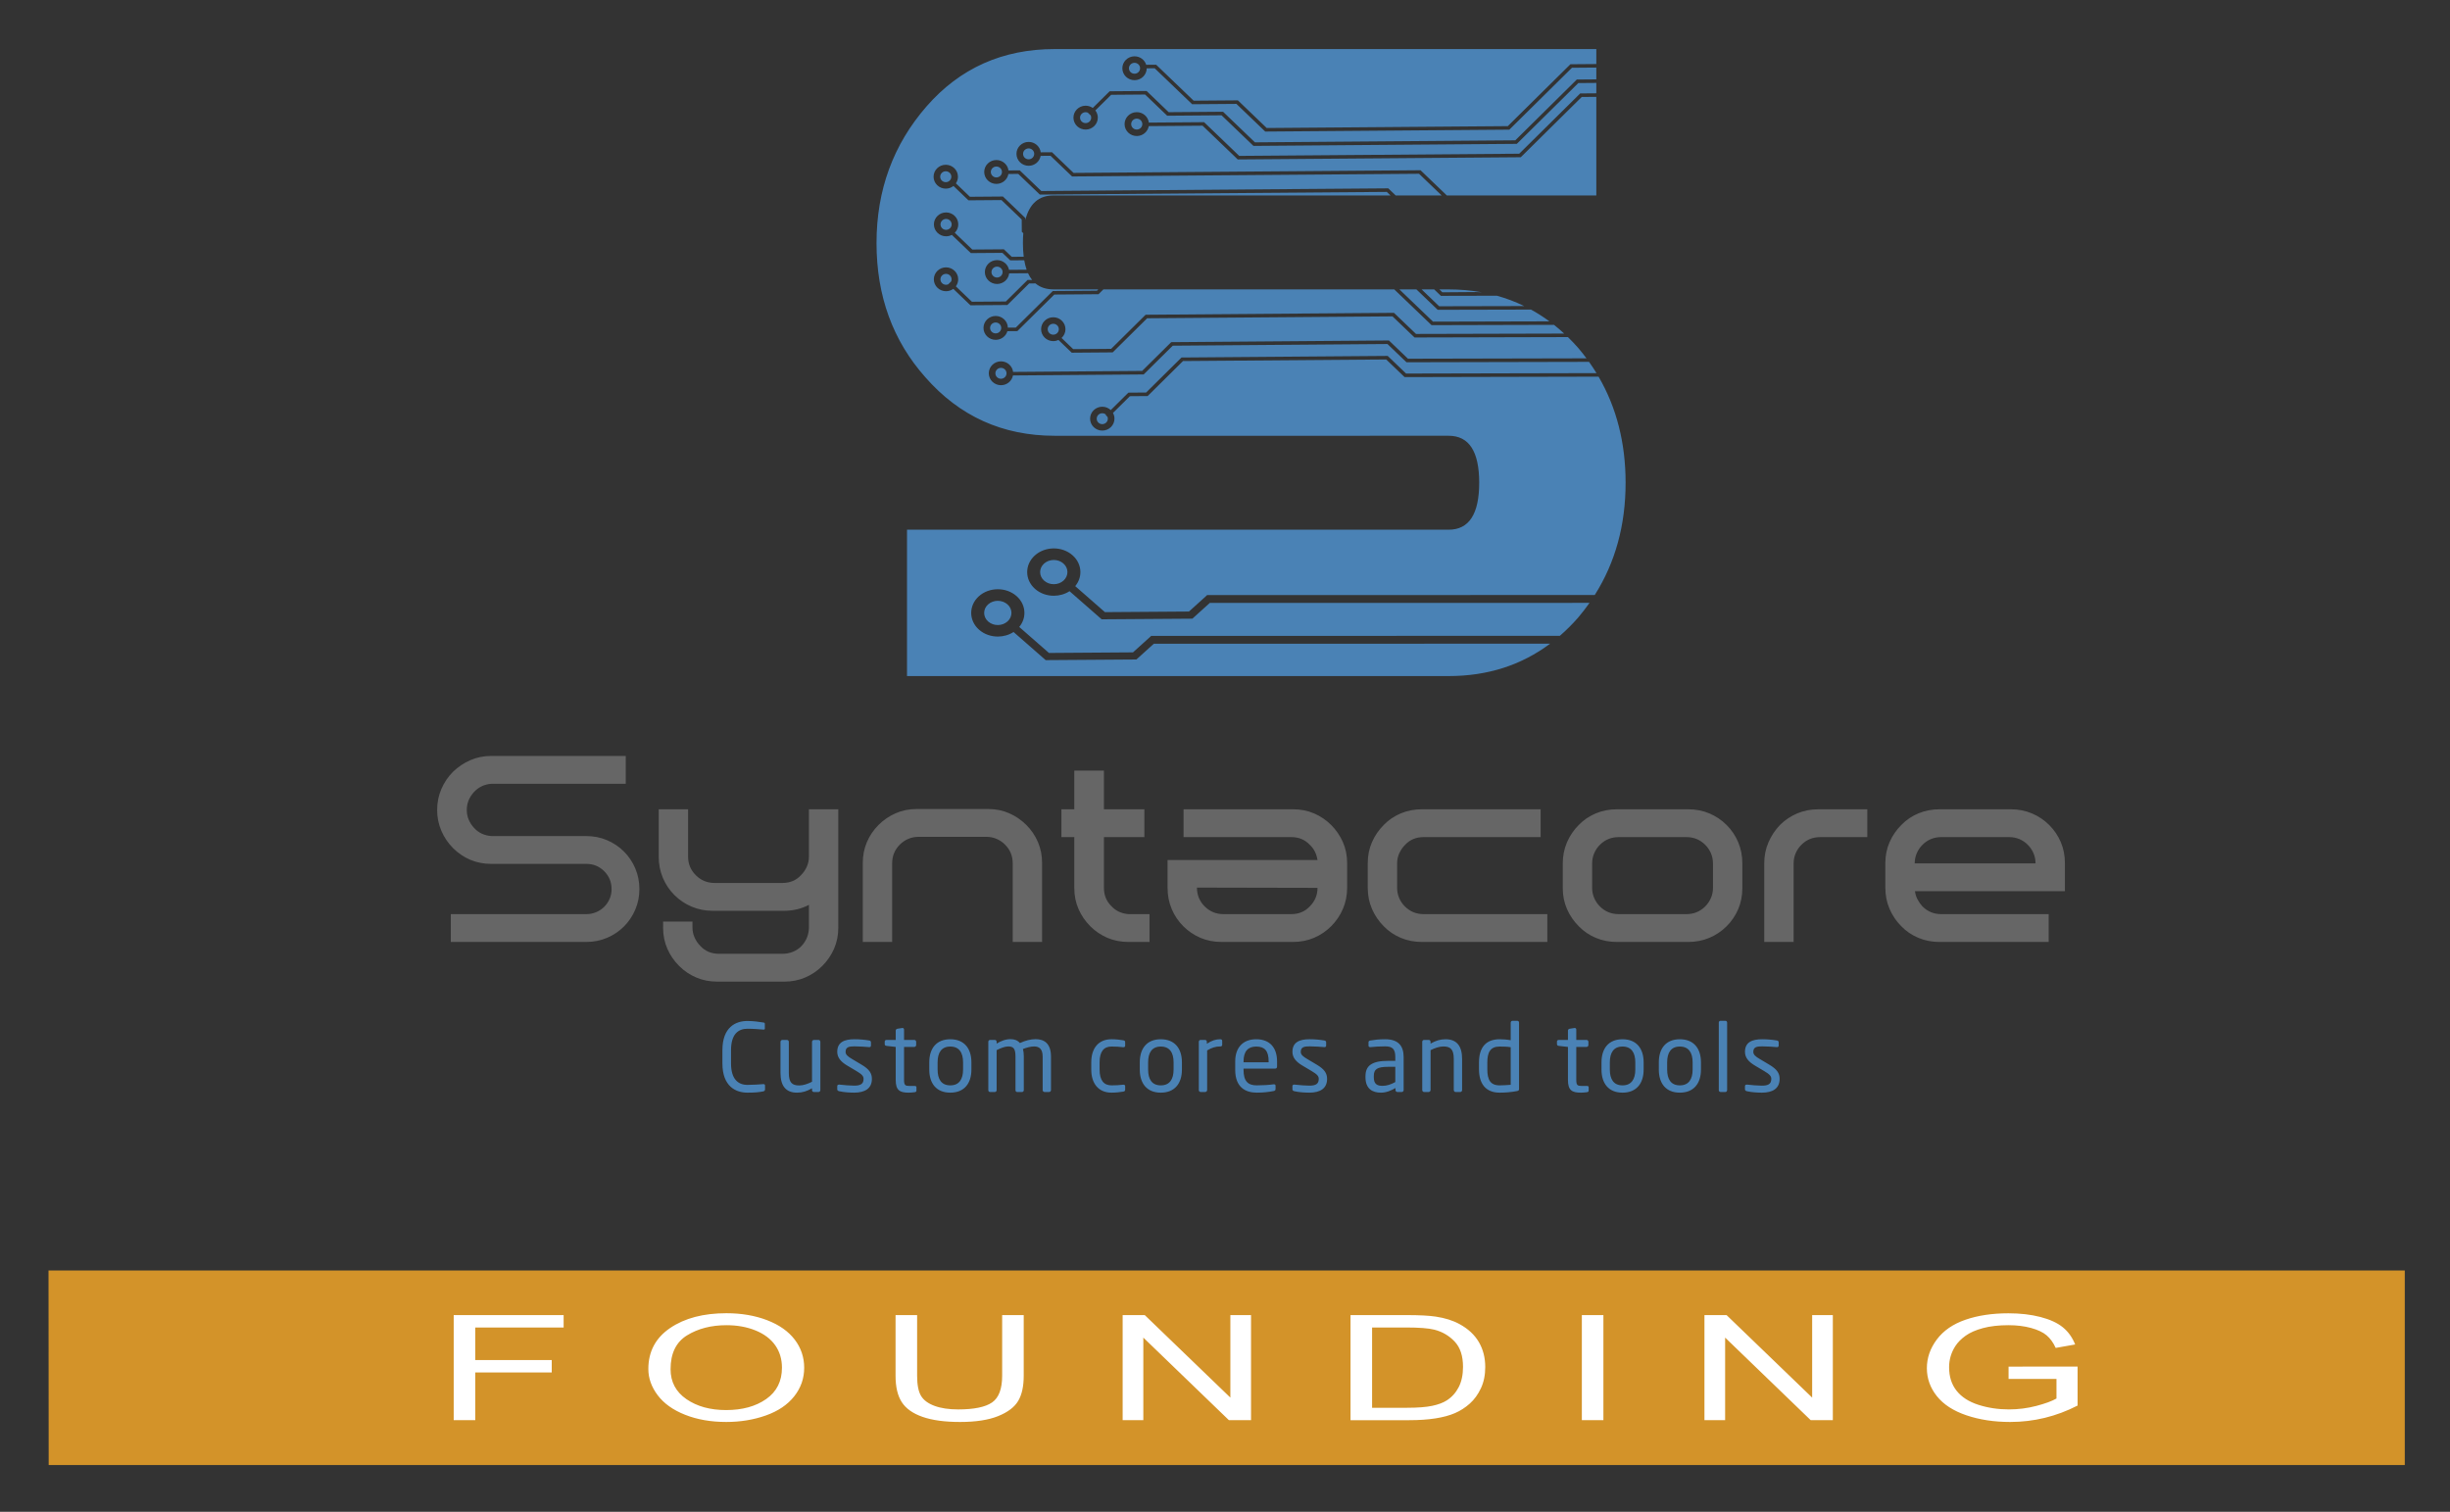
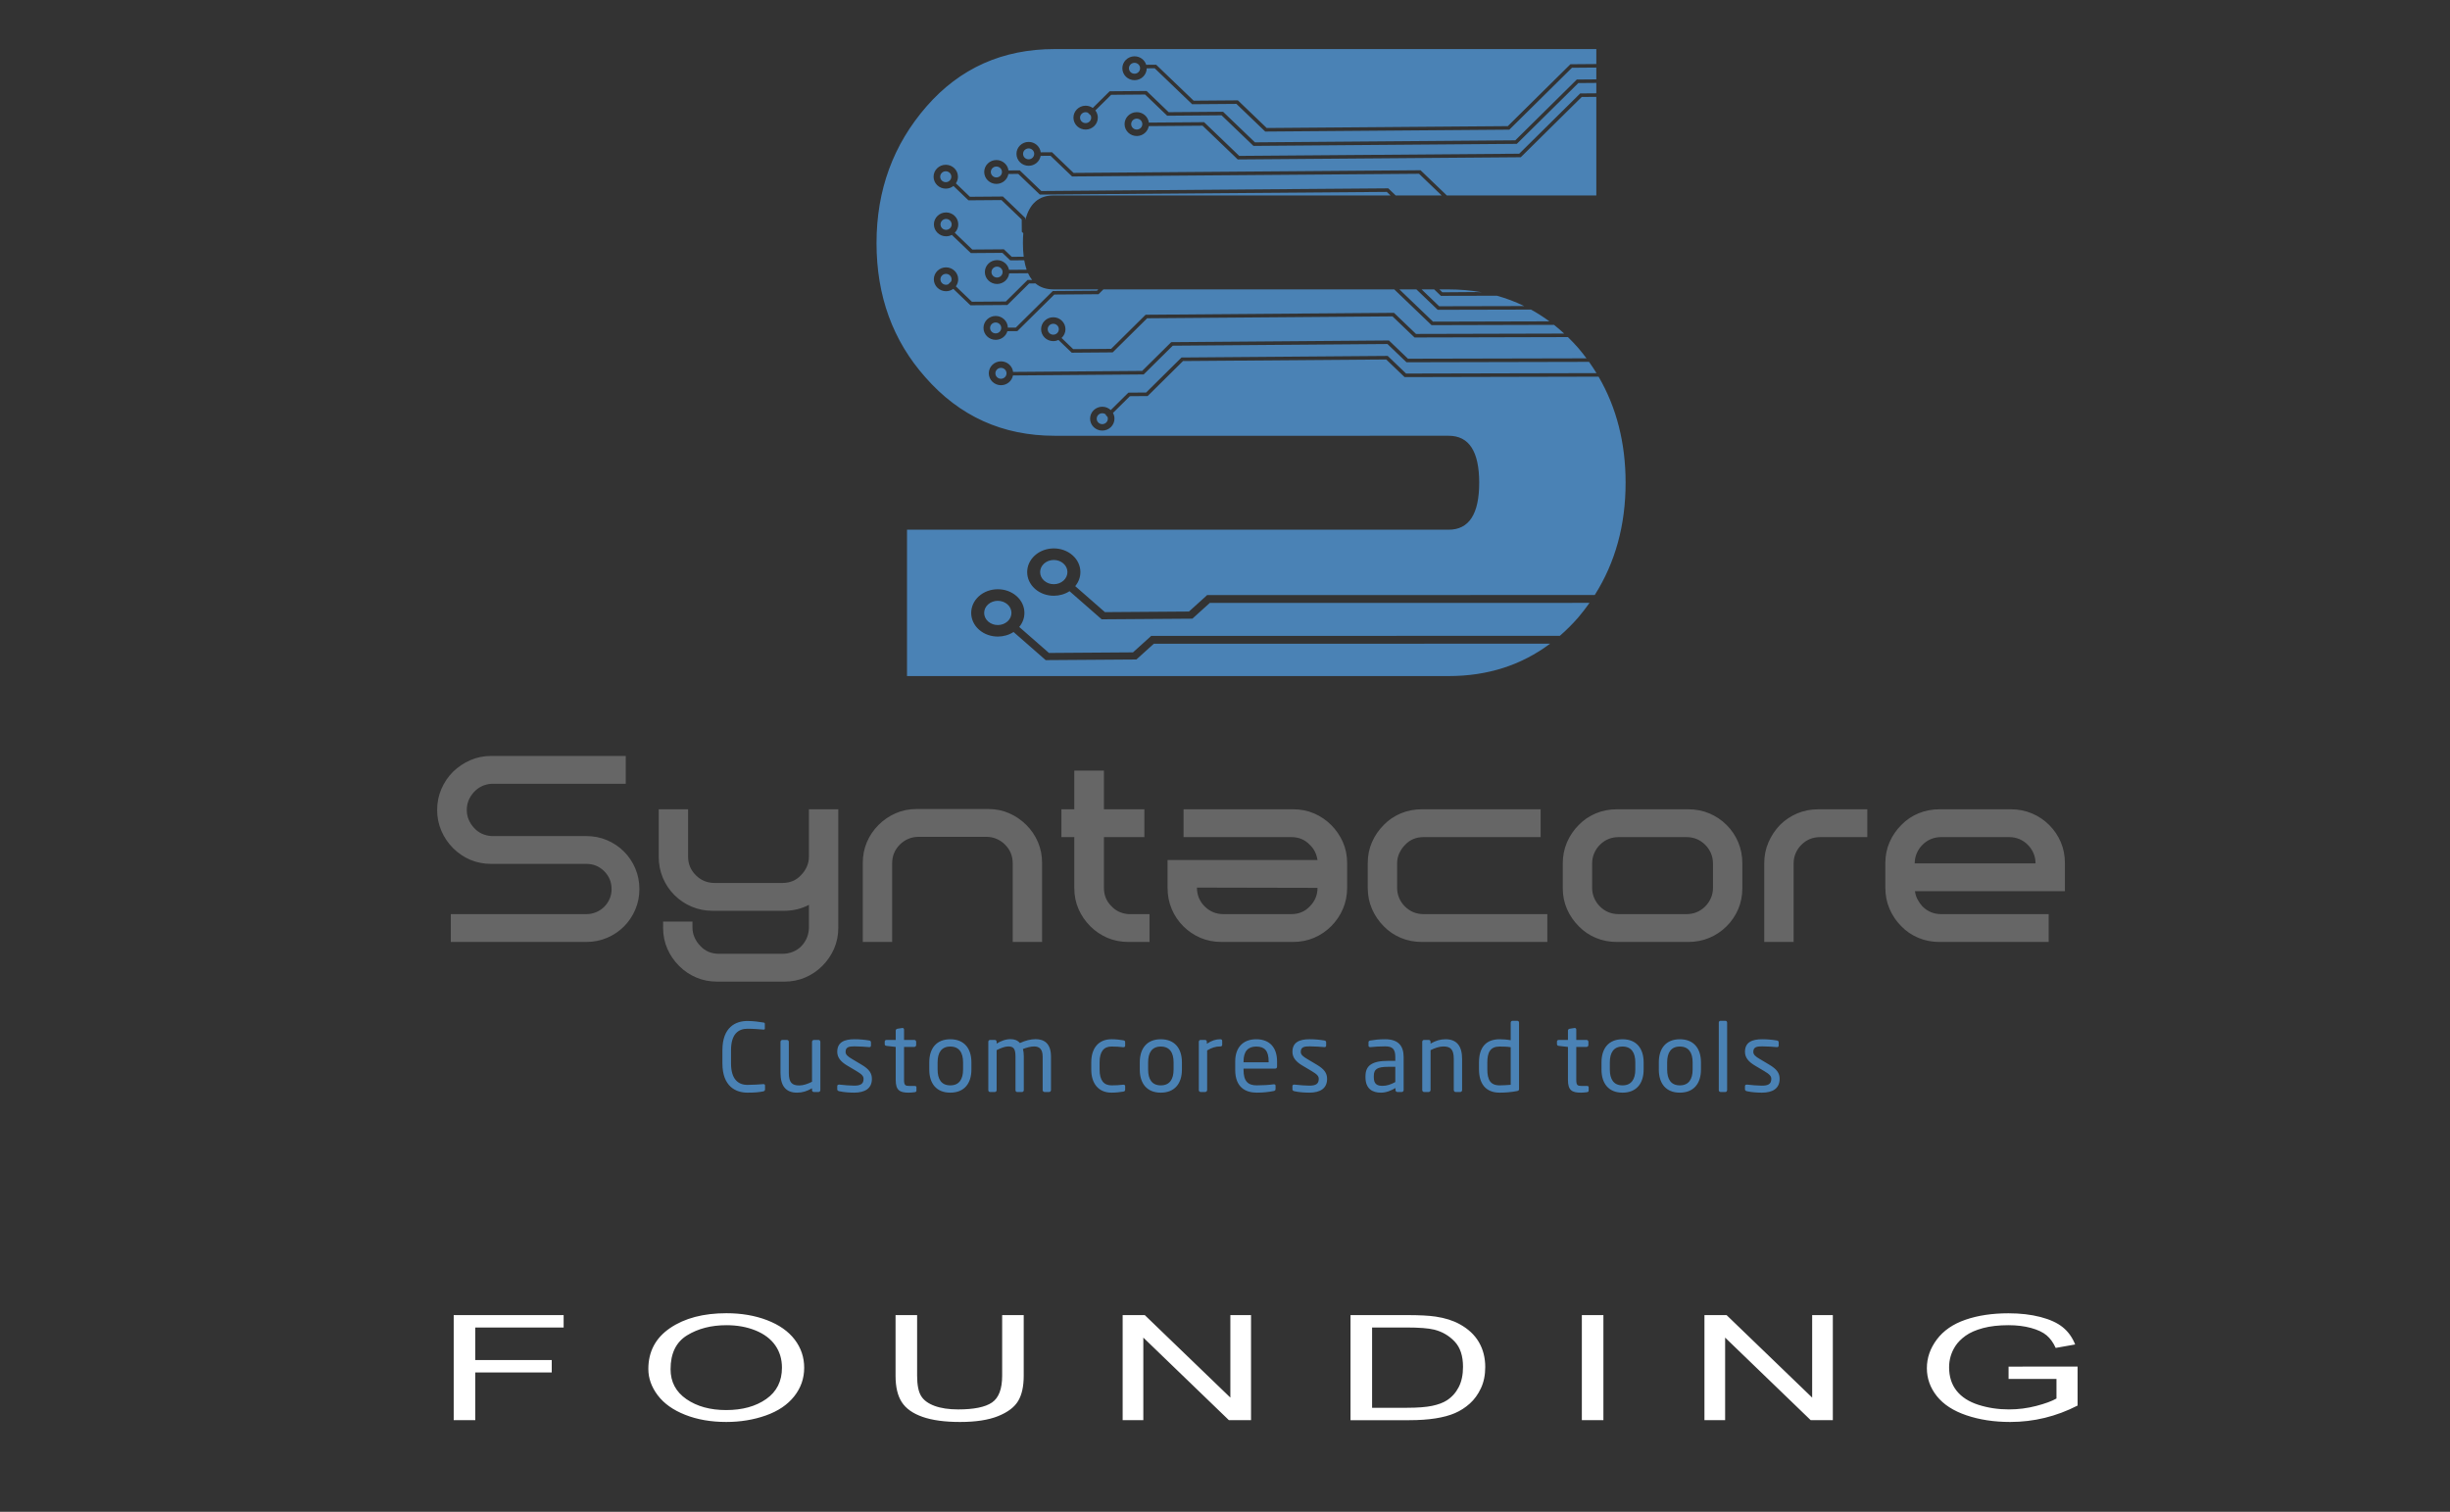
<svg xmlns="http://www.w3.org/2000/svg" role="img" viewBox="102.96 58.96 1042.08 643.08">
  <rect x="102.96" y="58.96" width="1042.08" height="643.08" fill="#333333" stroke="none" />
  <title>Syntacore Ltd (member) logo</title>
-   <path fill="#d39329" d="M123.596 599.4h1002.212v82.751H123.67l-.074-82.751z" />
  <path fill="#fff" d="M295.938 663.07v-44.701h46.759v5.274h-37.587v13.844h32.528v5.275h-32.528v20.308h-9.172zm82.787-21.771c0-7.42 3.089-13.229 9.267-17.427 6.178-4.197 14.152-6.296 23.924-6.296 6.398 0 12.166.986 17.304 2.957 5.138 1.973 9.055 4.722 11.749 8.249 2.695 3.526 4.043 7.526 4.043 11.998 0 4.533-1.419 8.589-4.256 12.167-2.836 3.578-6.855 6.286-12.056 8.126-5.201 1.84-10.812 2.76-16.832 2.76-6.524 0-12.355-1.017-17.493-3.05-5.138-2.032-9.03-4.807-11.678-8.324-2.647-3.517-3.972-7.236-3.972-11.16zm9.456.092c0 5.387 2.246 9.631 6.737 12.73s10.125 4.649 16.902 4.649c6.902 0 12.584-1.564 17.044-4.695 4.46-3.13 6.69-7.572 6.69-13.325 0-3.639-.954-6.815-2.86-9.529-1.907-2.713-4.697-4.817-8.369-6.312s-7.793-2.241-12.363-2.241c-6.493 0-12.08 1.438-16.761 4.314-4.681 2.877-7.021 7.68-7.021 14.408zm141.034-23.021h9.172v25.826c0 4.493-.788 8.061-2.363 10.703-1.577 2.643-4.421 4.792-8.534 6.449s-9.512 2.485-16.193 2.485c-6.493 0-11.805-.723-15.934-2.165-4.129-1.443-7.076-3.532-8.841-6.267-1.766-2.733-2.647-6.469-2.647-11.206v-25.826h9.172v25.796c0 3.883.56 6.744 1.679 8.584 1.118 1.84 3.041 3.258 5.768 4.253 2.727.997 6.06 1.494 10 1.494 6.744 0 11.552-.985 14.42-2.957s4.303-5.764 4.303-11.374v-25.796zm51.251 44.701v-44.701h9.408l36.406 35.096v-35.096h8.794v44.701h-9.408l-36.406-35.127v35.127h-8.794zm96.923 0v-44.701h23.877c5.39 0 9.503.213 12.34.64 3.971.59 7.359 1.657 10.165 3.202 3.656 1.992 6.39 4.538 8.203 7.638 1.812 3.101 2.718 6.643 2.718 10.627 0 3.396-.614 6.403-1.844 9.025-1.229 2.623-2.806 4.793-4.728 6.511-1.923 1.718-4.027 3.069-6.312 4.055-2.286.986-5.044 1.733-8.274 2.241-3.231.509-6.942.763-11.134.763h-25.012zm9.173-5.275h14.798c4.57 0 8.156-.274 10.757-.823 2.6-.549 4.672-1.321 6.217-2.317 2.175-1.402 3.869-3.288 5.083-5.656 1.213-2.368 1.82-5.239 1.82-8.614 0-4.675-1.19-8.268-3.57-10.778s-5.271-4.193-8.676-5.047c-2.458-.609-6.414-.915-11.867-.915h-14.562v34.151zm89.216 5.275v-44.701h9.172v44.701h-9.172zm52.149 0v-44.701h9.408l36.405 35.096v-35.096h8.794v44.701h-9.408l-36.405-35.127v35.127h-8.794zm129.356-17.533v-5.244l29.36-.031v16.588c-4.508 2.317-9.157 4.061-13.947 5.229-4.792 1.169-9.709 1.754-14.752 1.754-6.808 0-12.994-.94-18.557-2.821-5.563-1.88-9.764-4.599-12.601-8.156-2.836-3.558-4.255-7.531-4.255-11.923 0-4.35 1.41-8.41 4.231-12.182 2.82-3.771 6.879-6.57 12.175-8.4 5.295-1.829 11.395-2.744 18.297-2.744 5.012 0 9.542.523 13.593 1.57 4.05 1.047 7.226 2.506 9.527 4.376 2.3 1.87 4.05 4.31 5.248 7.317l-8.274 1.464c-1.04-2.276-2.333-4.065-3.877-5.366-1.545-1.301-3.751-2.343-6.619-3.126-2.868-.782-6.052-1.174-9.55-1.174-4.192 0-7.817.412-10.875 1.235s-5.524 1.905-7.399 3.247-3.333 2.815-4.373 4.422c-1.766 2.765-2.647 5.763-2.647 8.995 0 3.984 1.063 7.317 3.191 10.001s5.225 4.676 9.29 5.977c4.066 1.301 8.385 1.951 12.955 1.951 3.972 0 7.849-.492 11.631-1.479 3.782-.985 6.649-2.038 8.604-3.156v-8.324H957.284z" />
  <g data-name="Layer 1-2">
    <path fill="#4a82b5" fill-rule="evenodd" d="M715.169 182.064h3.803c4.939 0 9.684.41 14.241 1.23l-2.512-.106-14.246.11-1.286-1.234zm-7.551 0h5.348l2.864 2.745 23.814-.055c4.036 1.119 7.911 2.585 11.626 4.398l-36.171.082s-7.48-7.17-7.48-7.17zm-9.442 0h7.238l9.056 8.679 39.69-.092c2.691 1.476 5.295 3.146 7.811 5.003l-49.486.125-14.31-13.716zm-171.413-52.268c1.31 0 2.37 1.039 2.37 2.321 0 1.281-1.06 2.319-2.37 2.319-1.308 0-2.368-1.038-2.368-2.319 0-1.282 1.06-2.321 2.368-2.321zm-21.534 2.016c1.308 0 2.37 1.038 2.37 2.319 0 1.282-1.062 2.321-2.37 2.321-1.31 0-2.369-1.039-2.369-2.321 0-1.281 1.059-2.319 2.369-2.319zm.137 20.281c1.308 0 2.369 1.038 2.369 2.319 0 1.282-1.062 2.32-2.369 2.32-1.311 0-2.37-1.038-2.37-2.32 0-1.281 1.059-2.319 2.37-2.319zm21.671 20.281c1.308 0 2.369 1.039 2.369 2.321 0 1.281-1.062 2.319-2.369 2.319-1.308 0-2.368-1.038-2.368-2.319 0-1.282 1.059-2.321 2.368-2.321zm-19.579 6.429l-.033-.032-1.086 1.072.023.021c-.31.147-.661.229-1.028.229-1.308 0-2.369-1.039-2.369-2.321 0-1.281 1.062-2.319 2.369-2.319 1.308 0 2.37 1.038 2.37 2.319 0 .372-.09.722-.246 1.031zm18.998 17.335c1.308 0 2.368 1.038 2.368 2.319 0 1.282-1.06 2.32-2.368 2.32-1.31 0-2.37-1.038-2.37-2.32 0-1.281 1.06-2.319 2.37-2.319zm24.5.549c1.308 0 2.368 1.04 2.368 2.321s-1.06 2.321-2.368 2.321c-1.31 0-2.37-1.04-2.37-2.321s1.06-2.321 2.37-2.321zm-22.248 18.752c1.308 0 2.368 1.04 2.368 2.321 0 1.283-1.059 2.321-2.368 2.321-1.308 0-2.369-1.038-2.369-2.321 0-1.281 1.062-2.321 2.369-2.321zm44.713 19.939l-.162.161.764.735c.092.247.141.512.141.79 0 1.282-1.059 2.32-2.369 2.32-1.308 0-2.368-1.038-2.368-2.32 0-1.281 1.059-2.319 2.368-2.319.629 0 1.202.24 1.626.633zm-32.941-113.287c1.308 0 2.369 1.038 2.369 2.319 0 1.282-1.062 2.321-2.369 2.321s-2.37-1.039-2.37-2.321c0-1.281 1.062-2.319 2.37-2.319zm46.021-8.024c1.308-.02 2.352-1.074 2.333-2.356-.022-1.281-1.097-2.303-2.405-2.282-1.308.019-2.352 1.073-2.333 2.356.02 1.28 1.097 2.303 2.405 2.282zm-20.79-7.168l-.021.021 1.101 1.056.033-.033c.16.308.254.657.26 1.026.021 1.28-1.023 2.336-2.333 2.355-1.308.02-2.385-1.001-2.404-2.282-.02-1.282 1.024-2.336 2.334-2.358.368-.006.717.072 1.031.213v-0zm19.839-16.582c1.308-.019 2.352-1.073 2.333-2.356-.019-1.28-1.097-2.303-2.405-2.282-1.308.02-2.354 1.074-2.332 2.356.017 1.281 1.097 2.303 2.404 2.282zM523.221 316.074l-.026.023h-.002c-1.099 1.005-1.64 2.319-1.631 3.627.012 1.308.581 2.618 1.703 3.611l.01.006.026.021v.002c1.136.993 2.626 1.482 4.107 1.474 1.488-.01 2.972-.528 4.096-1.542v-.002l.026-.023v.002c1.104-1.011 1.648-2.325 1.636-3.635-.01-1.304-.579-2.612-1.701-3.605l-.01-.004-.026-.023v-.002c-1.136-.993-2.627-1.484-4.112-1.476-1.488.012-2.974.526-4.098 1.543v.003-0zm13.058 9.821l-.002.004-.006.006.008-.01zm-.076.086l-.002.001-.002.002.004-.003-0.0 0zm-.166.179l-.004.004-.002.004.006-.008zm-.161.166l-.002.002-.001.002.003-.004-0.0 0zm-.049.051l-.017.018-.016.015.033-.033zm-.033.033l-.021.02.006-.004.015-.016zm-.148.143l-.016.016-.017.017-.018.016-.014.014.065-.063zm-.106.1l-.014.012-.016.015-.008.008.037-.035v-0zm-.213.193l-.018.018-.021.017-.021.018-.019.017.08-.07v0zm-.297.25l-.012.012-.006.004-.015.014-.021.017-.022.016-.021.017-.01.008.108-.088v-0zm-.168.135l-.014.014-.019.013.033-.027h0zm-.064.052l-.014.01-.021.016-.022.018-.021.015.079-.059zm-.45.328v.002-.002zm-.198.137l-.003.002-.016.012-.006.002.026-.016-0.0 0zm12.881-29.044l-.026.023h-.002c-1.099 1.005-1.64 2.319-1.633 3.627.014 1.31.583 2.618 1.705 3.613l.01.004.026.023c1.136.993 2.626 1.484 4.108 1.474 1.488-.01 2.971-.528 4.096-1.541v-.004l.026-.022c1.105-1.008 1.649-2.324 1.637-3.634-.01-1.304-.579-2.612-1.701-3.603l-.01-.006-.025-.023c-1.136-.993-2.628-1.486-4.112-1.476-1.488.01-2.974.526-4.098 1.542v.002-0zm13.059 9.821l-.002.006-.008.004.01-.01zm-.079.088v.002h-.002l.002-.002zm-.164.178l-.004.006-.001.002.006-.008h-0zm-.16.168h-.002l-.002.002.004-.002h-0zm-.049.049l-.018.017-.015.016.033-.033zm-.033.033l-.022.021.006-.006.016-.016zm-.149.145l-.016.015-.017.016-.018.016-.013.014.064-.061h-0zm-.106.099l-.014.01-.015.015-.01.008.039-.034h0zm-.213.194l-.017.016-.022.017-.021.018-.019.017.08-.068h0zm-.297.25l-.014.012-.003.004-.016.012-.021.017-.021.018-.022.017-.01.008.108-.088h0zm-.168.134l-.013.012-.02.014.033-.026zm-.064.051l-.014.012-.021.016-.021.015-.021.018.078-.061h0zm-.647.466l-.004.002-.016.012-.006.001.026-.015zm236.426-46.072c0 18.035-4.375 33.938-13.121 47.757l-164.953.035v.032l.001.017.002.016v.021l-7.646 6.91-35.743.256-12.638-11.061c1.488-1.793 2.221-3.927 2.202-6.053-.022-2.567-1.135-5.126-3.326-7.066l-.01-.008-.039-.035c-2.227-1.944-5.132-2.906-8.028-2.886h-.004c-2.898.019-5.789 1.024-7.977 2.999l-.002-.002-.039.035-.003.008c-2.161 1.975-3.228 4.546-3.205 7.109.021 2.563 1.136 5.121 3.331 7.064h-.002l.039.035.008.006c2.223 1.944 5.132 2.904 8.026 2.886h.006c2.322-.019 4.646-.666 6.601-1.942l13.669 11.962 38.583-.274 7.409-6.693 161.508-.026c-1.517 2.16-3.146 4.268-4.886 6.322-2.465 2.802-5.041 5.368-7.725 7.698l-173.921.035v.033l.002.015.002.018v.021l-7.646 6.91-35.743.254-12.639-11.06c1.488-1.793 2.222-3.928 2.202-6.053-.021-2.567-1.134-5.125-3.326-7.066l-.01-.006-.039-.035c-2.227-1.946-5.132-2.906-8.027-2.886h-.006c-2.898.019-5.79 1.022-7.977 2.999l-.002-.004-.039.035-.004.01c-2.16 1.973-3.228 4.545-3.205 7.108.022 2.562 1.136 5.121 3.332 7.062l-.002.002.039.035.008.004c2.223 1.945 5.132 2.905 8.026 2.886h.006c2.323-.02 4.646-.665 6.601-1.942l13.669 11.964 38.584-.274 7.409-6.693 168.556-.028c-12.266 9.172-26.641 13.776-43.129 13.776H488.749v-62.268h230.395c8.649 0 12.975-6.659 12.975-19.978 0-13.318-4.325-19.978-12.975-19.978H551.536c-22.139 0-40.474-8.302-55.003-24.907-13.837-15.569-20.756-34.595-20.756-57.079 0-22.487 7.091-41.859 21.277-58.12 14.183-16.257 32.344-24.389 54.483-24.389h230.397v6.368l-11.017.086-26.634 26.328-102.542.799-12.268-11.77-18.809.146-15.951-15.303-4.234.031c-.653-2.113-2.673-3.636-5.041-3.601-2.862.045-5.146 2.354-5.103 5.156.043 2.802 2.4 5.038 5.262 4.993 2.823-.043 5.085-2.291 5.101-5.044l3.387-.023 15.95 15.301 18.809-.147 12.268 11.771 103.823-.808 26.634-26.33 10.366-.08v5.019l-8.306.067-26.16 25.861-110.732.862-13.571-13.018-23.124.18-9.398-9.017-15.714.125-7.18 7.097c-.872-.618-1.949-.974-3.109-.956-2.862.045-5.148 2.354-5.103 5.156.043 2.802 2.398 5.039 5.26 4.994 2.862-.046 5.146-2.353 5.103-5.154-.018-1.124-.405-2.154-1.048-2.985l6.728-6.652 14.433-.115 9.398 9.018 23.124-.18 13.569 13.018 112.015-.872 26.16-25.861 7.655-.061v4.421l-6.855.053-25.932 25.636-119.098.929-14.955-14.349-23.486.184c-.323-2.534-2.551-4.476-5.22-4.434-2.862.043-5.146 2.352-5.103 5.154.043 2.802 2.399 5.039 5.259 4.996 2.534-.041 4.614-1.854 5.029-4.212l22.891-.178 14.957 14.349 120.377-.937 25.93-25.638 6.206-.047v41.946h-63.575l-11.195-10.73-147.579 1.137-9.176-8.792-4.786.035c-.326-2.495-2.504-4.423-5.14-4.423-2.862 0-5.183 2.272-5.183 5.074 0 2.804 2.321 5.076 5.183 5.076 2.563 0 4.694-1.824 5.109-4.221l4.19-.032 9.174 8.795 147.581-1.14 9.62 9.221h-19.554l-3.156-3.025-147.579 1.14-9.176-8.795-4.787.037c-.326-2.495-2.502-4.425-5.14-4.425-2.86 0-5.183 2.272-5.183 5.076 0 2.802 2.323 5.076 5.183 5.076 2.565 0 4.694-1.826 5.109-4.221l4.19-.032 9.176 8.795 147.579-1.142 1.582 1.515H551.018c-6.214 0-10.196 3.484-11.944 10.45l-.008-.868-9.526-9.131-14.036.11-5.967-5.717c.551-.808.874-1.777.874-2.821 0-2.802-2.319-5.076-5.181-5.076s-5.183 2.274-5.183 5.076c0 2.804 2.32 5.076 5.183 5.076 1.239 0 2.378-.426 3.269-1.138l6.376 6.11 14.038-.11 8.613 8.257.043 5.228.634.608c-.104 1.314-.157 2.708-.157 4.185 0 2.111.113 4.053.336 5.824l-5.105.039-3.331-3.193-13.432.103-7.455-7.146c.921-.917 1.49-2.174 1.49-3.562 0-2.802-2.318-5.074-5.181-5.074s-5.183 2.272-5.183 5.074c0 2.803 2.321 5.075 5.183 5.075.881 0 1.715-.217 2.442-.598l8.077 7.74 13.432-.101 3.329 3.193 5.958-.047c.252 1.47.594 2.809 1.018 4.02l-7.492.059c-.452-2.352-2.559-4.134-5.093-4.134-2.862 0-5.183 2.272-5.183 5.076 0 2.802 2.321 5.076 5.183 5.076 2.669 0 4.866-1.975 5.152-4.514l8.036-.063c.49 1.071 1.062 2.02 1.718 2.841l-1.908.015-9.258 9.163-14.432.109-6.831-6.548c.63-.841 1.003-1.877 1.003-3.001 0-2.802-2.321-5.074-5.183-5.074s-5.183 2.272-5.183 5.074c0 2.804 2.32 5.076 5.183 5.076 1.159 0 2.231-.374 3.094-1.004l7.289 6.986 15.714-.119 9.258-9.162 2.696-.022c1.989 1.691 4.534 2.536 7.633 2.536h19.094l-.569.561-18.809.144-15.712 15.548-3.387.03c-.059-2.753-2.356-4.966-5.179-4.966-2.862 0-5.183 2.274-5.183 5.076 0 2.804 2.321 5.075 5.183 5.075 2.366 0 4.364-1.554 4.983-3.678l4.235-.037 15.712-15.548 18.807-.144 2.084-2.061h123.696l15.884 15.223 52.074-.133c1.474 1.169 2.919 2.407 4.333 3.711l-63.03.157-9.367-8.976-105.64.815-14.658 14.505-16.138.126-4.96-4.755c1.024-.927 1.668-2.255 1.668-3.729 0-2.802-2.321-5.076-5.183-5.076s-5.183 2.274-5.183 5.076 2.321 5.076 5.183 5.076c.79 0 1.539-.175 2.209-.485l5.639 5.402 17.419-.135 14.658-14.505 104.36-.806 9.365 8.976 65.243-.164c1.468 1.431 2.899 2.937 4.299 4.519 1.257 1.474 2.456 2.978 3.596 4.512l-75.928.166-8.094-7.758-92.605.716-12.363 12.233-54.898.426c-.293-2.53-2.485-4.497-5.148-4.497-2.862 0-5.183 2.274-5.183 5.076s2.321 5.076 5.183 5.076c2.54 0 4.652-1.789 5.096-4.149l55.603-.43 12.363-12.233 91.324-.708 8.094 7.758 77.649-.172c1.112 1.568 2.166 3.165 3.159 4.792l-80.98.18-7.824-7.5-87.7.678-15.05 14.893-7.549.059-7.492 7.416c-.933-.886-2.206-1.429-3.607-1.429-2.861 0-5.181 2.272-5.181 5.074 0 2.803 2.32 5.075 5.181 5.075 2.862 0 5.183-2.272 5.183-5.075 0-.88-.228-1.709-.631-2.431l7.202-7.129 7.547-.061 15.049-14.894 86.417-.665 7.824 7.5 82.507-.188c7.661 13.172 11.493 28.233 11.493 45.113l0.0 0z" />
    <path fill="#666" d="M920.651 418.332c-1.022 1.023-1.826 2.209-2.411 3.56-.585 1.353-.878 2.796-.878 4.329h51.396c0-1.533-.294-2.976-.876-4.329-.585-1.351-1.389-2.538-2.413-3.56-2.19-2.191-4.857-3.289-7.999-3.289h-28.821c-3.14 0-5.807 1.097-7.999 3.289m-3.179 19.726c.147 1.242.512 2.411 1.097 3.505.585 1.097 1.279 2.082 2.082 2.958 2.192 2.192 4.859 3.289 7.999 3.289h45.696v11.835h-46.463c-3.214 0-6.209-.584-8.986-1.753-2.776-1.17-5.187-2.812-7.232-4.931-2.12-2.12-3.781-4.565-4.985-7.342-1.206-2.777-1.809-5.772-1.809-8.986v-10.521c0-3.214.602-6.19 1.809-8.931 1.204-2.74 2.866-5.168 4.985-7.287 2.045-2.118 4.456-3.762 7.232-4.931 2.777-1.169 5.772-1.754 8.986-1.754h30.354c3.214 0 6.21.585 8.986 1.754 2.777 1.169 5.225 2.813 7.342 4.931 2.12 2.12 3.764 4.548 4.933 7.287 1.168 2.741 1.752 5.717 1.752 8.931v11.946h-63.778l0.0 0zm-20.274-34.849v11.835h-20.052c-3.142 0-5.808 1.097-8 3.289-1.023 1.023-1.826 2.209-2.411 3.56-.585 1.353-.876 2.796-.876 4.329v33.424h-12.493v-33.533c0-3.14.602-6.1 1.809-8.876 1.204-2.774 2.831-5.222 4.876-7.342 2.12-2.118 4.565-3.762 7.342-4.931 2.777-1.169 5.772-1.754 8.986-1.754h20.821zm-65.639 23.122c0-1.607-.293-3.085-.876-4.439-.585-1.351-1.388-2.538-2.413-3.56-2.19-2.191-4.856-3.289-7.999-3.289h-28.821c-3.14 0-5.807 1.097-7.999 3.289-1.022 1.023-1.826 2.209-2.411 3.56-.584 1.353-.878 2.831-.878 4.439v10.302c0 1.535.294 2.978.878 4.328.585 1.351 1.388 2.538 2.411 3.56 2.192 2.192 4.858 3.289 7.999 3.289h28.821c3.142 0 5.809-1.097 7.999-3.289 1.024-1.022 1.828-2.209 2.413-3.56.583-1.351.876-2.793.876-4.328v-10.302zm5.807-16.437c2.119 2.12 3.763 4.568 4.932 7.342 1.168 2.776 1.752 5.772 1.752 8.986v10.521c0 3.214-.584 6.193-1.752 8.932-1.169 2.739-2.813 5.168-4.932 7.287-2.118 2.119-4.565 3.761-7.342 4.931-2.777 1.169-5.772 1.753-8.986 1.753h-30.354c-3.214 0-6.21-.584-8.986-1.753-2.777-1.17-5.188-2.812-7.233-4.931-2.119-2.12-3.781-4.548-4.985-7.287-1.206-2.739-1.809-5.717-1.809-8.932v-10.521c0-3.214.602-6.21 1.809-8.986 1.204-2.774 2.867-5.222 4.985-7.342 2.045-2.118 4.456-3.762 7.233-4.931 2.776-1.169 5.772-1.754 8.986-1.754h30.354c3.214 0 6.209.585 8.986 1.754 2.776 1.169 5.224 2.813 7.342 4.931l0-0zM707.73 459.645c-3.214 0-6.21-.584-8.986-1.753-2.776-1.17-5.187-2.812-7.232-4.931-2.12-2.12-3.781-4.565-4.985-7.342-1.206-2.777-1.809-5.772-1.809-8.986v-10.521c0-3.214.602-6.19 1.809-8.931 1.204-2.74 2.866-5.168 4.985-7.287 2.045-2.118 4.456-3.762 7.232-4.931s5.772-1.754 8.986-1.754h50.518v11.835h-49.751c-3.215 0-5.844 1.097-7.889 3.289-1.023 1.023-1.846 2.209-2.466 3.56-.621 1.353-.933 2.796-.933 4.329v10.412c0 1.535.293 2.978.878 4.328.584 1.351 1.388 2.538 2.411 3.56 2.192 2.192 4.859 3.289 7.999 3.289h52.6v11.835h-53.367zm-47.669-15.123c2.191-2.191 3.289-4.821 3.289-7.889l-51.287-.11c0 3.142 1.097 5.807 3.289 7.998 2.192 2.192 4.859 3.289 7.999 3.289h28.821c3.214 0 5.844-1.097 7.889-3.289h-0zm3.289-19.724c-.438-2.704-1.535-4.859-3.289-6.466-2.045-2.191-4.675-3.289-7.889-3.289h-45.806v-11.835h46.572c3.214 0 6.193.585 8.932 1.754s5.17 2.813 7.287 4.931c2.119 2.12 3.781 4.548 4.988 7.287 1.204 2.741 1.806 5.717 1.806 8.931v10.521c0 3.214-.602 6.209-1.806 8.986-1.206 2.776-2.869 5.222-4.988 7.342-2.118 2.119-4.548 3.761-7.287 4.931-2.739 1.169-5.717 1.753-8.932 1.753h-30.463c-3.215 0-6.193-.584-8.932-1.753-2.739-1.17-5.17-2.812-7.287-4.931-2.12-2.12-3.762-4.565-4.931-7.342-1.169-2.777-1.753-5.772-1.753-8.986v-11.835h63.778zm-80.435 34.847c-3.214 0-6.192-.584-8.931-1.753-2.74-1.17-5.17-2.812-7.287-4.931-2.12-2.12-3.781-4.548-4.986-7.287-1.206-2.739-1.809-5.717-1.809-8.932v-21.699h-5.48v-11.835h5.48v-16.437h12.602v16.437h17.206v11.835h-17.206v21.59c0 3.067 1.022 5.625 3.069 7.67 1.899 2.12 4.383 3.289 7.451 3.507h8.876v11.835h-8.986l-0-0zm-49.204 0v-33.424c0-3.14-1.095-5.807-3.287-7.999-1.022-1.022-2.211-1.826-3.562-2.411-1.351-.584-2.794-.877-4.329-.877h-28.929c-1.535 0-2.978.293-4.328.877-1.353.585-2.54 1.388-3.563 2.411-2.192 2.192-3.287 4.859-3.287 7.999v33.424h-12.494v-33.533c0-3.214.585-6.19 1.754-8.931 1.169-2.74 2.811-5.168 4.931-7.287 2.12-2.118 4.547-3.779 7.287-4.985 2.739-1.206 5.717-1.809 8.931-1.809h30.466c3.214 0 6.19.603 8.929 1.809 2.741 1.206 5.169 2.868 7.289 4.985 2.118 2.12 3.762 4.548 4.931 7.287 1.169 2.741 1.754 5.717 1.754 8.931v33.533h-12.493zm-97.2 16.875h-28.493c-3.215 0-6.193-.584-8.932-1.752-2.739-1.169-5.168-2.813-7.287-4.933-2.119-2.117-3.781-4.548-4.985-7.286-1.206-2.74-1.809-5.717-1.809-8.932v-2.63h12.491v2.52c0 1.535.311 2.978.933 4.329.619 1.351 1.443 2.54 2.465 3.563 2.045 2.192 4.675 3.287 7.889 3.287h26.958c1.535 0 2.996-.274 4.383-.821 1.388-.547 2.595-1.333 3.617-2.355 2.118-2.192 3.214-4.822 3.287-7.891v-9.752c-3.214 1.68-6.72 2.52-10.519 2.52h-30.466c-3.142 0-6.1-.585-8.876-1.754-2.776-1.167-5.222-2.811-7.342-4.931-2.12-2.118-3.762-4.565-4.931-7.342s-1.754-5.772-1.754-8.986v-20.164h12.494v20.164c0 3.067 1.095 5.699 3.287 7.891 2.192 2.191 4.859 3.287 8 3.287h28.82c3.214 0 5.844-1.095 7.891-3.287 1.022-1.025 1.844-2.211 2.465-3.563.62-1.351.93-2.794.93-4.329v-20.164h12.494v50.409c0 3.214-.604 6.192-1.809 8.932-1.206 2.739-2.869 5.17-4.986 7.286-2.119 2.12-4.547 3.764-7.289 4.933-2.74 1.168-5.715 1.752-8.929 1.752v-0zm-84.163-61.915c3.142 0 6.082.585 8.822 1.754 2.739 1.169 5.132 2.776 7.177 4.821s3.654 4.439 4.821 7.177c1.169 2.74 1.754 5.68 1.754 8.822 0 3.07-.585 5.973-1.754 8.712-1.167 2.74-2.776 5.132-4.821 7.177s-4.439 3.652-7.177 4.822c-2.74 1.169-5.68 1.753-8.822 1.753h-57.641v-11.835h57.641c1.462 0 2.849-.274 4.165-.823 1.315-.548 2.465-1.314 3.453-2.302.985-.985 1.751-2.118 2.301-3.396.548-1.279.821-2.649.821-4.11 0-2.995-1.042-5.533-3.122-7.615-2.082-2.082-4.623-3.125-7.618-3.125h-40.436c-3.216 0-6.192-.582-8.931-1.751-2.741-1.169-5.17-2.813-7.289-4.931-2.118-2.12-3.779-4.567-4.985-7.344-1.204-2.776-1.809-5.735-1.809-8.877 0-3.214.604-6.209 1.809-8.986 1.206-2.774 2.868-5.222 4.985-7.342 2.12-2.045 4.548-3.669 7.289-4.876 2.739-1.204 5.715-1.809 8.931-1.809h57.203v11.837h-57.094c-2.995.219-5.48 1.386-7.453 3.505-.948 1.023-1.697 2.174-2.246 3.453-.548 1.277-.821 2.684-.821 4.217 0 1.463.274 2.831.821 4.11.549 1.279 1.298 2.43 2.246 3.453 1.9 2.118 4.383 3.287 7.453 3.505h40.326-0z" />
    <path fill="#4a82b5" d="M859.907 517.913c0-2.375-1.087-4.107-4.43-6.08l-3.987-2.375c-1.853-1.089-2.778-1.854-2.778-3.062 0-2.055 1.49-2.336 3.744-2.336 2.257 0 4.834.201 6.243.323h.121c.403 0 .684-.201.684-.684v-1.33c0-.442-.24-.726-.764-.806-1.893-.322-4.027-.524-6.284-.524-4.147 0-7.289 1.169-7.289 5.357 0 2.538 1.652 4.27 4.107 5.76l4.069 2.417c2.295 1.368 3.019 2.133 3.019 3.341 0 2.176-1.368 2.86-3.987 2.86-1.448 0-4.39-.201-6.323-.444h-.16c-.403 0-.726.243-.726.604v1.41c0 .444.323.684.846.806 1.973.483 4.872.604 6.362.604 4.511 0 7.531-1.732 7.531-5.84m-22.328 4.753v-28.715c0-.444-.321-.764-.724-.764h-2.094c-.444 0-.726.361-.726.764v28.715c0 .444.323.806.726.806h2.094c.441 0 .724-.403.724-.806zm-14.674-8.739c0 4.149-1.691 6.726-5.438 6.726-3.785 0-5.396-2.618-5.396-6.726v-3.06c0-4.149 1.65-6.728 5.396-6.728 3.785 0 5.438 2.618 5.438 6.728v3.06zm3.545 0v-3.06c0-5.922-3.062-9.828-8.983-9.828-5.92 0-8.941 3.906-8.941 9.828v3.06c0 5.92 3.02 9.826 8.941 9.826 5.921 0 8.983-3.906 8.983-9.826zm-27.926 0c0 4.149-1.691 6.726-5.438 6.726-3.785 0-5.396-2.618-5.396-6.726v-3.06c0-4.149 1.65-6.728 5.396-6.728 3.785 0 5.438 2.618 5.438 6.728v3.06zm3.545 0v-3.06c0-5.922-3.062-9.828-8.983-9.828-5.92 0-8.941 3.906-8.941 9.828v3.06c0 5.92 3.02 9.826 8.941 9.826 5.921 0 8.983-3.906 8.983-9.826zm-23.376 8.94v-1.409c0-.403-.283-.563-.847-.563h-2.254c-1.611 0-2.176-.322-2.176-2.538v-14.056h4.35c.442 0 .806-.364.806-.806v-1.369c0-.444-.364-.805-.806-.805h-4.35v-4.392c0-.403-.281-.684-.604-.684h-.121l-2.093.323c-.442.08-.726.403-.726.805v3.948h-3.907c-.441 0-.764.281-.764.723v1.089c0 .442.323.684.764.724l3.907.444v14.056c0 4.43 1.773 5.396 5.479 5.396.764 0 1.812-.08 2.618-.201.524-.081.726-.323.726-.685l-0.0 0zm-33.162-2.458c-1.371.121-3.343.243-4.712.243-3.989 0-5.236-2.456-5.236-6.847v-2.9c0-4.31 1.288-6.767 5.236-6.767 1.288 0 3.383.041 4.712.284v15.988zm3.543 1.733v-28.192c0-.444-.321-.764-.723-.764h-2.055c-.444 0-.765.361-.765.764v7.491c-1.572-.282-3.465-.403-4.712-.403-5.881 0-8.781 3.545-8.781 9.867v2.9c0 6.041 2.779 9.948 8.781 9.948 2.455 0 4.913-.201 7.41-.684.726-.121.845-.403.845-.926v0zm-24.221.524v-13.25c0-5.357-2.174-8.378-7.007-8.378-2.378 0-4.19.603-6.406 1.853v-.765c0-.444-.32-.805-.764-.805h-2.014c-.441 0-.764.361-.764.805v20.539c0 .444.362.806.764.806h1.973c.443 0 .805-.403.805-.806V505.671c1.854-.927 3.747-1.57 5.438-1.57 3.062 0 4.43 1.247 4.43 5.316v13.25c0 .444.363.806.806.806h1.933c.444 0 .806-.361.806-.806v-0zm-28.411-3.423c-1.932 1.048-3.584 1.611-5.435 1.611-2.337 0-3.707-.765-3.707-3.664v-.485c0-2.859 1.291-3.946 6.163-3.946h2.98v6.484zm3.545 3.423v-14.056c0-4.753-2.254-7.572-7.854-7.572-2.737 0-4.59.242-6.243.524-.563.08-.844.323-.844.766v1.408c0 .524.361.646.725.646h.201c1.611-.161 3.543-.323 6.161-.323 3.142 0 4.31 1.169 4.31 4.552v1.611h-2.98c-7.17 0-9.705 2.174-9.705 6.524v.483c0 5.034 3.14 6.524 6.564 6.524 2.256 0 4.27-.844 6.204-1.973v.886c0 .444.361.806.806.806h1.851c.444 0 .806-.361.806-.806l0-0zm-32.557-4.753c0-2.375-1.087-4.107-4.431-6.08l-3.987-2.375c-1.853-1.089-2.778-1.854-2.778-3.062 0-2.055 1.49-2.336 3.745-2.336 2.256 0 4.833.201 6.243.323h.121c.402 0 .684-.201.684-.684v-1.33c0-.442-.241-.726-.765-.806-1.893-.322-4.027-.524-6.284-.524-4.147 0-7.289 1.169-7.289 5.357 0 2.538 1.652 4.27 4.108 5.76l4.069 2.417c2.295 1.368 3.018 2.133 3.018 3.341 0 2.176-1.369 2.86-3.986 2.86-1.449 0-4.39-.201-6.324-.444h-.16c-.403 0-.726.243-.726.604v1.41c0 .444.323.684.847.806 1.973.483 4.872.604 6.362.604 4.51 0 7.531-1.732 7.531-5.84h-0zm-24.866-7.087H631.892v-.362c0-4.35 1.932-6.325 5.397-6.325 3.545 0 5.275 1.773 5.275 6.325v.362zm3.585 1.813v-2.175c0-5.721-2.982-9.425-8.86-9.425-5.76 0-8.941 3.666-8.941 9.425v3.623c0 7.492 4.51 9.666 9.143 9.666 2.698 0 4.913-.24 7.209-.684.645-.121.806-.403.806-.926v-1.369c0-.402-.323-.565-.644-.565h-.201c-1.853.283-4.833.444-7.169.444-3.705 0-5.598-1.771-5.598-6.566v-.563h13.491c.485 0 .766-.362.766-.886zm-23.335-9.223v-1.652c0-.483-.283-.725-.847-.725-1.812 0-3.664.524-5.677 1.933v-.845c0-.444-.323-.805-.767-.805h-1.893c-.441 0-.764.361-.764.805v20.539c0 .444.362.806.764.806h1.973c.444 0 .806-.403.806-.806v-16.875c2.013-1.208 3.707-1.691 5.558-1.691.564 0 .847-.243.847-.685l-0-0zm-20.676 10.512c0 4.149-1.691 6.726-5.437 6.726-3.785 0-5.396-2.618-5.396-6.726v-3.06c0-4.149 1.65-6.728 5.396-6.728 3.785 0 5.437 2.618 5.437 6.728v3.06zm3.545 0v-3.06c0-5.922-3.062-9.828-8.983-9.828-5.92 0-8.941 3.906-8.941 9.828v3.06c0 5.92 3.021 9.826 8.941 9.826 5.921 0 8.983-3.906 8.983-9.826zm-24.143 8.497v-1.449c0-.402-.32-.604-.684-.604h-.16c-1.773.201-3.021.281-4.994.281-3.263 0-5.034-2.174-5.034-6.685v-3.142c0-4.552 1.813-6.687 5.034-6.687 1.973 0 3.22.082 4.994.284h.16c.364 0 .684-.201.684-.604v-1.451c0-.563-.16-.764-.805-.886-1.328-.242-3.181-.444-5.033-.444-5.519 0-8.579 3.867-8.579 9.787v3.142c0 5.92 3.101 9.785 8.579 9.785 1.893 0 3.705-.201 5.033-.441.645-.121.805-.364.805-.888zm-31.55.242v-14.257c0-5.597-2.9-7.41-6.524-7.41-2.094 0-4.47.604-6.685 1.65-1.007-1.167-2.295-1.65-4.027-1.65-2.215 0-4.27.886-5.881 1.893v-.765c0-.444-.321-.805-.764-.805h-2.014c-.442 0-.764.361-.764.805v20.539c0 .444.281.806.684.806h2.135c.442 0 .724-.403.724-.806v-16.996c1.693-.845 3.465-1.57 4.915-1.57 2.094 0 3.101.725 3.101 4.229v14.337c0 .444.281.806.684.806h2.135c.441 0 .723-.403.723-.806v-14.337c0-1.208-.119-2.256-.361-3.142 1.57-.604 3.261-1.087 4.712-1.087 2.094 0 3.666.926 3.666 4.309v14.257c0 .444.362.806.806.806h1.932c.444 0 .806-.361.806-.806l0.0 0zm-37.389-8.739c0 4.149-1.691 6.726-5.437 6.726-3.785 0-5.397-2.618-5.397-6.726v-3.06c0-4.149 1.651-6.728 5.397-6.728 3.785 0 5.437 2.618 5.437 6.728v3.06zm3.545 0v-3.06c0-5.922-3.062-9.828-8.982-9.828-5.921 0-8.941 3.906-8.941 9.828v3.06c0 5.92 3.02 9.826 8.941 9.826 5.92 0 8.982-3.906 8.982-9.826zm-23.376 8.94v-1.409c0-.403-.283-.563-.846-.563h-2.255c-1.611 0-2.176-.322-2.176-2.538v-14.056h4.35c.442 0 .806-.364.806-.806v-1.369c0-.444-.363-.805-.806-.805h-4.35v-4.392c0-.403-.281-.684-.604-.684h-.121l-2.094.323c-.442.08-.726.403-.726.805v3.948h-3.907c-.441 0-.764.281-.764.723v1.089c0 .442.323.684.764.724l3.907.444v14.056c0 4.43 1.773 5.396 5.479 5.396.764 0 1.813-.08 2.618-.201.524-.081.726-.323.726-.685v0zm-18.946-4.955c0-2.375-1.087-4.107-4.43-6.08l-3.987-2.375c-1.853-1.089-2.778-1.854-2.778-3.062 0-2.055 1.49-2.336 3.744-2.336 2.257 0 4.834.201 6.244.323h.121c.403 0 .684-.201.684-.684v-1.33c0-.442-.24-.726-.764-.806-1.893-.322-4.027-.524-6.284-.524-4.147 0-7.289 1.169-7.289 5.357 0 2.538 1.652 4.27 4.108 5.76l4.068 2.417c2.295 1.368 3.019 2.133 3.019 3.341 0 2.176-1.368 2.86-3.987 2.86-1.448 0-4.39-.201-6.323-.444h-.16c-.403 0-.726.243-.726.604v1.41c0 .444.323.684.846.806 1.973.483 4.872.604 6.362.604 4.511 0 7.531-1.732 7.531-5.84h-0zm-21.925 4.753v-20.539c0-.444-.362-.805-.765-.805h-1.975c-.441 0-.806.403-.806.805v16.995c-1.851.927-3.746 1.572-5.437 1.572-3.06 0-4.43-1.249-4.43-5.316v-13.251c0-.444-.361-.805-.806-.805h-1.932c-.444 0-.805.361-.805.805v13.251c0 5.355 2.174 8.376 7.007 8.376 2.375 0 4.188-.604 6.403-1.851v.764c0 .444.323.806.767.806h2.013c.442 0 .765-.361.765-.806l0.0 0zm-23.537-.242v-1.651c0-.444-.201-.645-.643-.645h-.161c-1.451.121-4.35.323-6.646.323-3.947 0-7.009-2.375-7.009-9.143v-5.598c0-6.847 3.062-9.142 7.009-9.142 2.335 0 5.317.24 6.765.361h.121c.403 0 .483-.201.483-.442v-2.055c0-.361-.281-.483-.644-.524-1.773-.281-4.229-.643-6.766-.643-4.954 0-10.632 2.577-10.632 12.444v5.598c0 9.787 5.678 12.444 10.632 12.444 3.423 0 4.993-.201 6.686-.524.442-.08.804-.321.804-.806v-0z" />
  </g>
</svg>